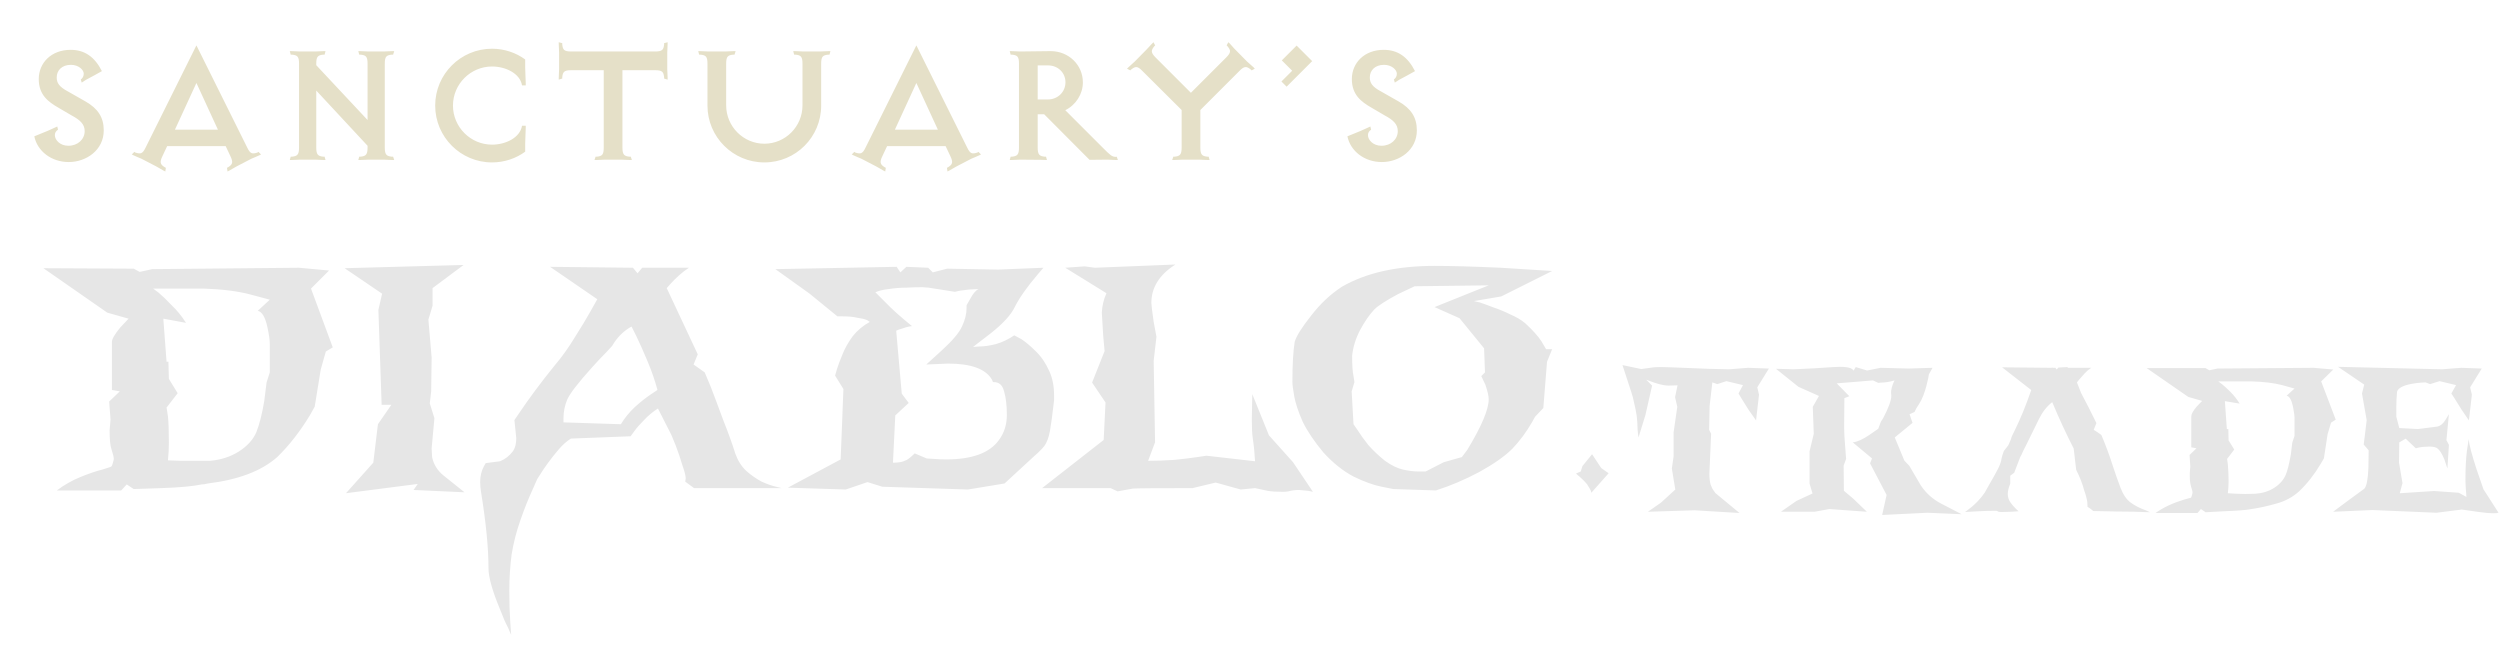
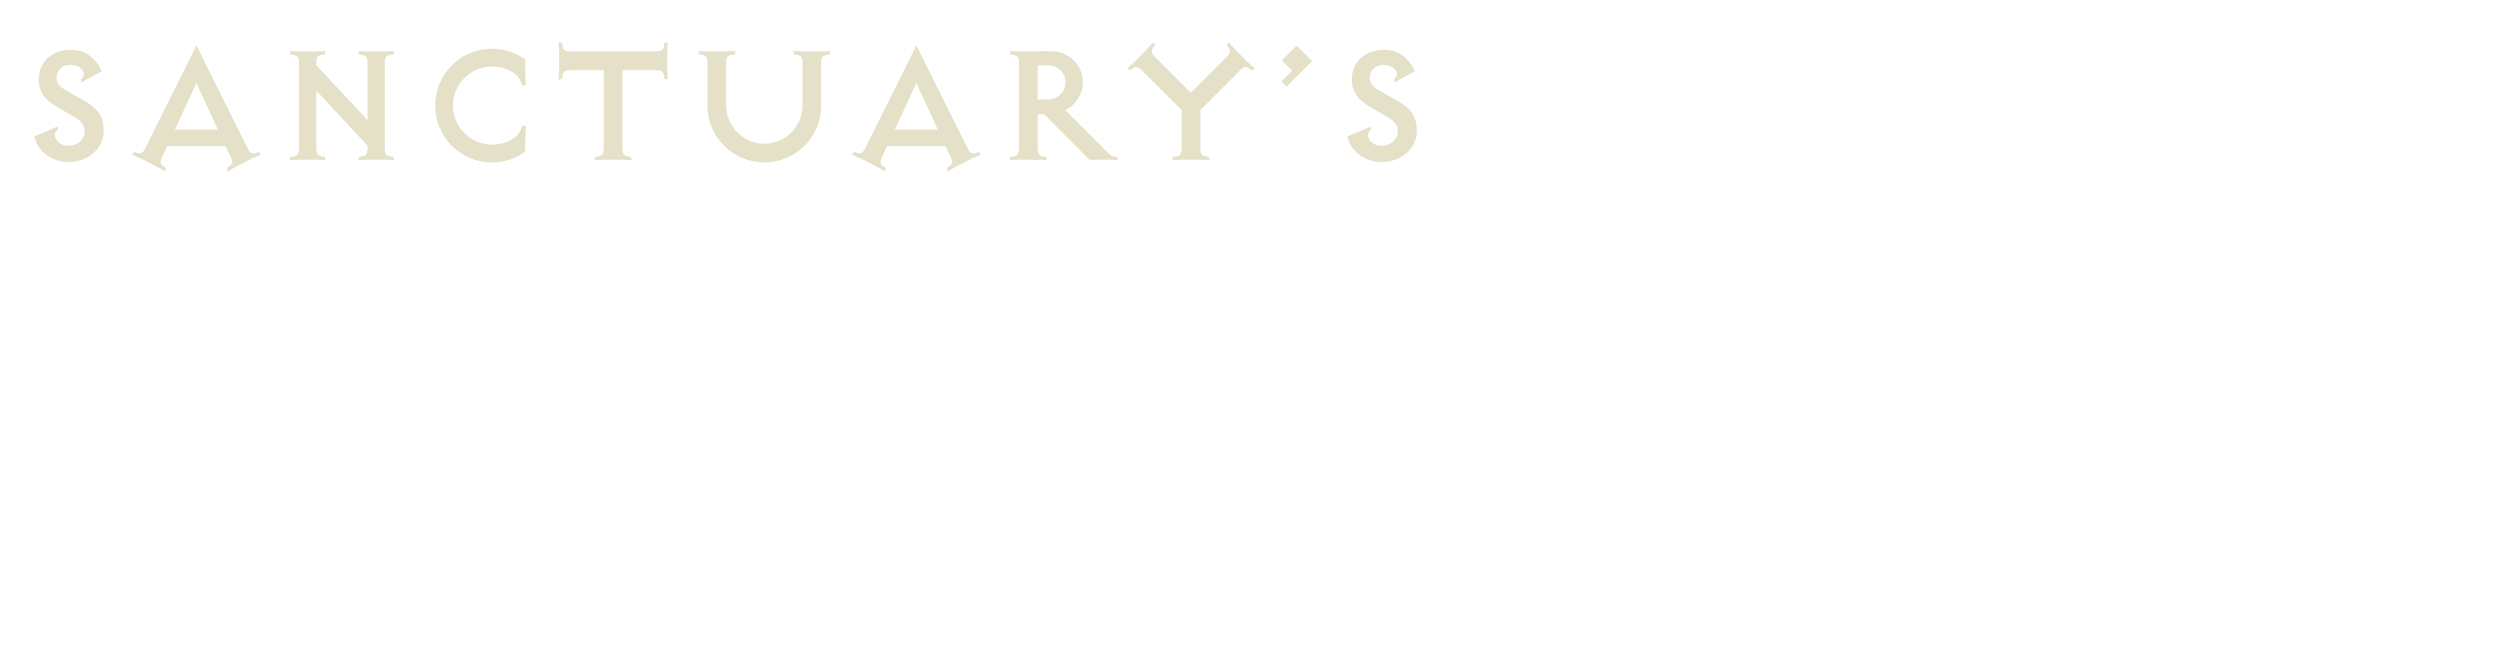
<svg xmlns="http://www.w3.org/2000/svg" fill="none" height="42" viewBox="0 0 162 42" width="162">
-   <path d="M7.853 31.78H3.683C4.163 31.42 4.673 31.13 5.213 30.91C5.753 30.69 6.223 30.53 6.623 30.43C7.023 30.31 7.223 30.24 7.223 30.22C7.243 30.2 7.263 30.16 7.283 30.1C7.303 30.02 7.323 29.95 7.343 29.89C7.363 29.83 7.373 29.78 7.373 29.74C7.373 29.62 7.323 29.41 7.223 29.11C7.143 28.89 7.103 28.48 7.103 27.88L7.163 27.19L7.073 26.02L7.763 25.36L7.253 25.27V22.15C7.253 21.97 7.433 21.66 7.793 21.22L8.333 20.65L6.953 20.26L2.813 17.38L8.663 17.41L9.053 17.62L9.863 17.44L19.373 17.35L21.323 17.53L20.153 18.7L21.563 22.51L21.113 22.78L20.783 23.95L20.393 26.35L20.093 26.89C19.453 27.95 18.743 28.86 17.963 29.62C16.943 30.52 15.443 31.09 13.463 31.33C13.323 31.37 13.193 31.39 13.073 31.39C12.513 31.51 11.643 31.59 10.463 31.63L8.663 31.69L8.213 31.39L7.853 31.78ZM13.613 29.86C14.313 29.8 14.933 29.6 15.473 29.26C16.033 28.9 16.413 28.48 16.613 28C16.813 27.5 16.983 26.83 17.123 25.99L17.273 24.79L17.483 24.13V22.3C17.483 22.04 17.433 21.68 17.333 21.22C17.193 20.56 16.983 20.2 16.703 20.14L17.483 19.42L16.253 19.09C15.433 18.87 14.413 18.74 13.193 18.7H9.923L10.283 18.97C10.523 19.17 10.803 19.44 11.123 19.78C11.463 20.1 11.773 20.48 12.053 20.92L10.583 20.65L10.793 23.44H10.913L10.943 24.55L11.513 25.48L10.793 26.41L10.883 26.98C10.923 27.38 10.943 27.95 10.943 28.69C10.943 29.07 10.923 29.45 10.883 29.83L11.693 29.86H13.613ZM22.42 31.96L24.19 29.98L24.49 27.49L25.36 26.23H24.73L24.52 20.08L24.76 19.03L22.33 17.38L30.04 17.17L28.03 18.67V19.81L27.76 20.71L27.97 23.17L27.94 25.36L27.85 26.14L28.15 27.1L27.97 29.05L28 29.62C28.1 30.1 28.35 30.5 28.75 30.82L30.1 31.9L26.8 31.75L27.07 31.36L22.42 31.96ZM33.124 41.14L32.914 40.66C32.754 40.36 32.584 39.97 32.404 39.49C31.904 38.29 31.654 37.4 31.654 36.82C31.654 35.52 31.494 33.88 31.174 31.9C31.134 31.66 31.114 31.44 31.114 31.24C31.114 30.86 31.194 30.52 31.354 30.22L31.474 30.01L32.404 29.89C32.744 29.75 33.024 29.53 33.244 29.23C33.384 29.03 33.454 28.75 33.454 28.39L33.334 27.22L33.724 26.65C33.964 26.29 34.284 25.84 34.684 25.3C35.084 24.76 35.504 24.22 35.944 23.68C36.404 23.14 36.834 22.54 37.234 21.88C37.654 21.22 38.004 20.64 38.284 20.14L38.704 19.39L35.644 17.29L41.014 17.35L41.314 17.71L41.614 17.35H44.644C44.424 17.49 44.204 17.66 43.984 17.86C43.764 18.06 43.584 18.24 43.444 18.4L43.204 18.67L45.214 22.96L44.944 23.62L45.664 24.13L46.054 25.06C46.294 25.68 46.564 26.4 46.864 27.22C47.184 28.02 47.444 28.74 47.644 29.38C47.804 29.84 48.044 30.22 48.364 30.52C48.684 30.8 49.014 31.03 49.354 31.21C49.714 31.37 50.024 31.48 50.284 31.54L50.644 31.63H44.974L44.404 31.21L44.434 31C44.434 30.84 44.364 30.56 44.224 30.16L44.014 29.5C43.874 29.08 43.704 28.64 43.504 28.18L42.634 26.47C42.294 26.69 41.994 26.94 41.734 27.22C41.474 27.48 41.264 27.72 41.104 27.94L40.864 28.27L36.994 28.42C36.734 28.58 36.474 28.81 36.214 29.11C35.974 29.39 35.744 29.68 35.524 29.98C35.304 30.28 35.134 30.53 35.014 30.73L34.804 31.06L34.474 31.81C34.234 32.33 33.984 32.96 33.724 33.7C33.464 34.44 33.274 35.18 33.154 35.92C33.054 36.68 33.004 37.46 33.004 38.26C33.004 39.06 33.024 39.74 33.064 40.3L33.124 41.14ZM40.234 27.49C40.474 27.09 40.774 26.72 41.134 26.38C41.514 26.04 41.854 25.77 42.154 25.57L42.604 25.27C42.444 24.67 42.234 24.06 41.974 23.44C41.714 22.82 41.474 22.28 41.254 21.82L40.924 21.16C40.484 21.4 40.114 21.74 39.814 22.18C39.714 22.34 39.664 22.42 39.664 22.42L39.274 22.84C38.994 23.12 38.684 23.45 38.344 23.83C37.444 24.83 36.914 25.52 36.754 25.9C36.594 26.28 36.514 26.68 36.514 27.1V27.37L40.234 27.49ZM62.724 31.72L57.174 31.54L56.214 31.24L54.804 31.72L51.054 31.6L54.474 29.77L54.654 25.21L54.114 24.34L54.234 23.92C54.314 23.66 54.434 23.34 54.594 22.96C54.754 22.56 54.974 22.17 55.254 21.79C55.554 21.41 55.924 21.1 56.364 20.86L56.184 20.74C56.044 20.68 55.834 20.63 55.554 20.59C55.294 20.53 54.984 20.5 54.624 20.5H54.264L52.464 19.03L50.244 17.44L58.104 17.29L58.344 17.65L58.734 17.29L60.144 17.35L60.444 17.65L61.374 17.41L64.674 17.47L67.614 17.35L67.254 17.77C66.554 18.59 66.054 19.3 65.754 19.9C65.514 20.4 65.004 20.96 64.224 21.58L63.054 22.48L63.504 22.45C63.784 22.45 64.124 22.4 64.524 22.3C64.944 22.18 65.344 21.99 65.724 21.73L66.174 21.97C66.454 22.15 66.764 22.41 67.104 22.75C67.464 23.09 67.764 23.53 68.004 24.07C68.204 24.51 68.304 25.03 68.304 25.63V25.93C68.204 26.83 68.114 27.5 68.034 27.94C67.954 28.36 67.834 28.68 67.674 28.9C67.514 29.1 67.294 29.32 67.014 29.56L65.094 31.33L62.724 31.72ZM57.984 29.98C58.064 29.98 58.174 29.97 58.314 29.95C58.454 29.93 58.604 29.88 58.764 29.8C58.924 29.7 59.094 29.56 59.274 29.38L60.054 29.71L60.564 29.74C60.784 29.76 61.034 29.77 61.314 29.77C62.994 29.77 64.134 29.35 64.734 28.51C65.074 28.05 65.244 27.51 65.244 26.89C65.244 26.27 65.184 25.76 65.064 25.36C64.964 24.96 64.744 24.76 64.404 24.76H64.344L64.284 24.61C63.884 23.91 62.934 23.56 61.434 23.56L60.024 23.62L61.044 22.69C61.724 22.07 62.154 21.56 62.334 21.16C62.534 20.74 62.634 20.34 62.634 19.96V19.78L62.874 19.36C63.054 19.02 63.234 18.81 63.414 18.73L62.814 18.76C62.394 18.8 62.084 18.85 61.884 18.91L60.174 18.64L59.754 18.61C59.474 18.61 59.134 18.62 58.734 18.64C58.354 18.64 57.974 18.67 57.594 18.73C57.234 18.77 56.944 18.84 56.724 18.94L57.354 19.57C57.774 20.01 58.354 20.53 59.094 21.13L58.914 21.16C58.794 21.18 58.654 21.22 58.494 21.28C58.334 21.32 58.194 21.37 58.074 21.43L58.434 25.51L58.884 26.11L58.014 26.92L57.864 29.98H57.984ZM85.078 31.87L84.808 31.81C84.628 31.79 84.418 31.77 84.178 31.75C83.938 31.75 83.708 31.78 83.488 31.84C83.388 31.86 83.268 31.87 83.128 31.87C82.728 31.87 82.408 31.85 82.168 31.81L81.328 31.63L80.398 31.72L78.778 31.27L77.278 31.63C74.978 31.63 73.688 31.64 73.408 31.66L72.418 31.84L71.968 31.63H67.528L71.518 28.51L71.638 26.08L70.768 24.79L71.578 22.75L71.488 21.76L71.398 20.26C71.418 19.82 71.518 19.4 71.698 19L69.028 17.35L70.288 17.26L70.948 17.35L76.168 17.14C75.128 17.8 74.608 18.63 74.608 19.63C74.608 19.75 74.658 20.16 74.758 20.86L74.938 21.82L74.758 23.38L74.848 28.66L74.398 29.86C74.958 29.86 75.528 29.84 76.108 29.8C76.688 29.74 77.178 29.68 77.578 29.62L78.178 29.53L81.328 29.89L81.268 29.11C81.248 28.89 81.218 28.65 81.178 28.39C81.138 28.13 81.118 27.73 81.118 27.19L81.148 25.54L82.228 28.21L83.788 29.95L85.078 31.87ZM93.047 31.78L90.287 31.69L89.537 31.54C89.017 31.44 88.407 31.22 87.707 30.88C87.028 30.52 86.377 30 85.757 29.32C85.157 28.6 84.707 27.93 84.407 27.31C84.127 26.67 83.948 26.13 83.868 25.69C83.787 25.23 83.748 24.92 83.748 24.76C83.748 23.62 83.797 22.75 83.897 22.15C83.998 21.79 84.347 21.23 84.948 20.47C85.547 19.69 86.218 19.06 86.957 18.58C88.517 17.68 90.517 17.23 92.957 17.23C94.037 17.23 95.468 17.27 97.248 17.35L100.578 17.56L97.278 19.21L95.507 19.51L95.897 19.6C96.138 19.68 96.438 19.79 96.797 19.93C97.157 20.05 97.517 20.2 97.877 20.38C98.257 20.54 98.578 20.73 98.838 20.95C99.317 21.39 99.668 21.78 99.888 22.12L100.188 22.63H100.578L100.248 23.44L100.008 26.44L99.468 27.01L99.287 27.34C98.907 28 98.478 28.58 97.998 29.08C97.517 29.56 96.808 30.06 95.868 30.58C94.927 31.08 93.987 31.48 93.047 31.78ZM92.388 30.55L93.558 29.95L94.728 29.62L95.088 29.14C96.007 27.62 96.468 26.53 96.468 25.87C96.468 25.67 96.397 25.36 96.257 24.94L95.987 24.37L96.228 24.13L96.168 22.57L94.578 20.62L92.957 19.9L96.468 18.49L91.668 18.55L90.588 19.06C89.808 19.48 89.297 19.81 89.058 20.05C88.737 20.39 88.427 20.84 88.127 21.4C87.847 21.94 87.677 22.49 87.618 23.05C87.618 23.67 87.647 24.11 87.707 24.37L87.767 24.76L87.588 25.36L87.707 27.49L87.978 27.88C88.138 28.14 88.368 28.46 88.668 28.84C88.987 29.2 89.347 29.54 89.748 29.86C90.168 30.16 90.558 30.35 90.918 30.43C91.297 30.51 91.608 30.55 91.847 30.55H92.388ZM103.119 31.93L103.087 31.802C103.055 31.727 103.007 31.642 102.943 31.546C102.89 31.439 102.821 31.343 102.735 31.258C102.661 31.172 102.575 31.087 102.479 31.002C102.383 30.906 102.298 30.831 102.223 30.778L102.127 30.682L102.431 30.554L102.543 30.202L103.167 29.434L103.759 30.33L104.239 30.666L103.119 31.93ZM112.72 33.242L109.808 33.066L106.784 33.162L107.632 32.57L108.56 31.722L108.336 30.362L108.448 29.578V28.026L108.688 26.362L108.544 25.738L108.704 24.97L108.128 24.986C107.946 24.986 107.738 24.954 107.504 24.89C107.28 24.826 107.088 24.762 106.928 24.698L106.672 24.602L107.056 24.986L106.624 26.89L106.176 28.346L106.144 28.122C106.122 27.983 106.106 27.727 106.096 27.354C106.085 27.098 106.048 26.82 105.984 26.522C105.92 26.223 105.861 25.962 105.808 25.738L105.712 25.418L105.136 23.658L106.352 23.914L107.168 23.802C107.274 23.791 107.445 23.786 107.68 23.786C107.861 23.786 108.458 23.807 109.472 23.85C110.325 23.892 111.184 23.919 112.048 23.93L113.28 23.834L114.624 23.882L113.872 25.098L113.984 25.578L113.792 27.242C113.642 27.039 113.477 26.804 113.296 26.538C113.125 26.271 112.976 26.031 112.848 25.818L112.656 25.498L112.944 24.954L111.872 24.698L111.28 24.89L110.96 24.778L110.784 26.298L110.752 27.85L110.88 28.106L110.768 30.698C110.768 30.986 110.794 31.22 110.848 31.402C110.912 31.583 110.981 31.716 111.056 31.802L111.152 31.946L112.72 33.242ZM121.964 33.37L122.252 32.074L121.18 30.026L121.308 29.706L120.06 28.666C120.348 28.634 120.705 28.474 121.132 28.186L121.708 27.786L121.884 27.322L122.028 27.098C122.38 26.426 122.556 25.946 122.556 25.658L122.54 25.45C122.54 25.343 122.556 25.231 122.588 25.114C122.62 24.996 122.657 24.89 122.7 24.794L122.764 24.65C122.593 24.703 122.428 24.74 122.268 24.762C122.108 24.783 121.975 24.794 121.868 24.794L121.708 24.81L121.372 24.65L119.02 24.842L119.836 25.674L119.516 25.802L119.5 27.69C119.5 27.999 119.521 28.404 119.564 28.906L119.628 29.738L119.468 30.17L119.484 31.802L120.092 32.314L120.972 33.162L118.54 32.986L117.58 33.162H115.404L116.412 32.458L117.452 31.978L117.26 31.338V29.242L117.532 28.106L117.468 26.362L117.868 25.658L116.54 25.066L115.084 23.898L116.22 23.93L116.604 23.914C116.86 23.903 117.185 23.887 117.58 23.866C117.975 23.844 118.385 23.818 118.812 23.786L119.228 23.77C119.537 23.77 119.772 23.802 119.932 23.866C119.996 23.898 120.049 23.935 120.092 23.978L120.108 24.026L120.252 23.786L120.988 24.01L121.868 23.834L123.676 23.882L125.228 23.834L124.988 24.266L124.956 24.474C124.924 24.623 124.881 24.804 124.828 25.018C124.775 25.22 124.705 25.434 124.62 25.658C124.535 25.871 124.439 26.058 124.332 26.218C124.225 26.367 124.135 26.527 124.06 26.698L123.74 26.842L123.932 27.402L122.78 28.346L123.404 29.85L123.724 30.186L124.476 31.466C124.807 31.956 125.233 32.34 125.756 32.618L127.116 33.322L124.908 33.226L121.964 33.37ZM139.32 33.194C138.605 33.162 137.891 33.146 137.176 33.146L135.64 33.114C135.544 33.018 135.421 32.927 135.272 32.842C135.272 32.628 135.251 32.442 135.208 32.282C135.176 32.132 135.123 31.956 135.048 31.754C134.952 31.37 134.781 30.932 134.536 30.442L134.376 29.066C133.875 28.084 133.411 27.082 132.984 26.058C132.632 26.335 132.344 26.703 132.12 27.162L131.272 28.89C131.155 29.103 131.064 29.29 131 29.45C130.979 29.503 130.952 29.551 130.92 29.594L130.52 30.634L130.264 30.826V31.338C130.157 31.604 130.104 31.828 130.104 32.01C130.104 32.202 130.157 32.378 130.264 32.538C130.371 32.698 130.504 32.852 130.664 33.002L130.808 33.13L130.312 33.162L129.704 33.178C129.576 33.178 129.501 33.167 129.48 33.146C129.459 33.135 129.437 33.124 129.416 33.114C129.405 33.103 129.379 33.098 129.336 33.098C128.973 33.098 128.595 33.108 128.2 33.13L127.336 33.178L127.528 33.034C127.965 32.714 128.328 32.34 128.616 31.914L128.92 31.37C129.133 31.007 129.32 30.671 129.48 30.362C129.608 30.106 129.683 29.882 129.704 29.69C129.736 29.551 129.784 29.396 129.848 29.226L130.136 28.858L130.312 28.458C130.333 28.34 130.408 28.164 130.536 27.93C130.931 27.13 131.293 26.244 131.624 25.274L129.736 23.802L132.92 23.834C132.952 23.834 132.979 23.828 133 23.818L133.016 23.834H133.192L133.272 23.946L133.384 23.818L133.976 23.786L133.992 23.834H135.512C135.363 23.93 135.219 24.052 135.08 24.202C134.941 24.351 134.824 24.484 134.728 24.602L134.584 24.778L134.856 25.466C135.197 26.106 135.528 26.756 135.848 27.418L135.672 27.85C135.843 27.956 136.008 28.068 136.168 28.186C136.445 28.836 136.696 29.514 136.92 30.218C137.08 30.708 137.245 31.178 137.416 31.626C137.587 32.063 137.805 32.378 138.072 32.57C138.349 32.772 138.685 32.943 139.08 33.082L139.32 33.194ZM142.396 33.242H139.676C140.188 32.879 140.817 32.586 141.564 32.362L141.98 32.25L142.012 32.17C142.054 32.052 142.076 31.962 142.076 31.898C142.076 31.844 142.044 31.722 141.98 31.53C141.926 31.338 141.9 31.13 141.9 30.906C141.9 30.842 141.9 30.762 141.9 30.666C141.9 30.559 141.905 30.463 141.916 30.378L141.932 30.25L141.884 29.482L142.332 29.05L141.996 28.986V26.97C141.996 26.831 142.113 26.623 142.348 26.346L142.7 25.978L141.804 25.722L139.1 23.85H142.908L143.164 23.994L143.692 23.882L149.916 23.834L151.196 23.946L150.412 24.714L151.356 27.194L151.052 27.386L150.828 28.138L150.588 29.706L150.38 30.058C149.985 30.73 149.521 31.322 148.988 31.834C148.561 32.218 148.065 32.484 147.5 32.634C146.945 32.794 146.38 32.916 145.804 33.002C145.516 33.055 144.945 33.098 144.092 33.13L142.924 33.194L142.62 32.986L142.396 33.242ZM145.5 32.01L146.156 31.994C146.614 31.962 147.02 31.834 147.372 31.61C147.734 31.375 147.985 31.087 148.124 30.746C148.23 30.5 148.337 30.074 148.444 29.466L148.54 28.682L148.684 28.25V27.05L148.668 26.842C148.646 26.703 148.62 26.543 148.588 26.362C148.492 25.914 148.353 25.674 148.172 25.642L148.684 25.178L147.884 24.954C147.34 24.815 146.673 24.735 145.884 24.714H143.74L143.98 24.89C144.14 25.018 144.326 25.188 144.54 25.402C144.753 25.615 144.95 25.866 145.132 26.154L144.172 25.994L144.3 27.802H144.396L144.412 28.538L144.78 29.13L144.316 29.738L144.364 30.09C144.396 30.452 144.412 30.815 144.412 31.178C144.412 31.444 144.396 31.706 144.364 31.962L144.908 31.994C145.089 32.004 145.286 32.01 145.5 32.01ZM161.601 33.258C161.303 33.258 160.945 33.226 160.529 33.162L159.521 33.018L157.889 33.226L153.729 33.05L151.185 33.162L152.065 32.506L153.201 31.674C153.351 31.535 153.441 31.082 153.473 30.314L153.489 29.178L153.169 28.81L153.361 27.226L153.057 25.498L153.201 24.922L151.505 23.77L158.257 23.93L159.489 23.834L160.817 23.882L160.065 25.098L160.177 25.578L159.985 27.242C159.847 27.039 159.687 26.804 159.505 26.538C159.335 26.271 159.185 26.031 159.057 25.818L158.849 25.498L159.153 24.954L158.081 24.698L157.473 24.89L157.169 24.778L156.897 24.794C156.716 24.804 156.508 24.831 156.273 24.874C155.708 24.98 155.393 25.151 155.329 25.386C155.297 25.716 155.281 26.058 155.281 26.41V27.002L155.473 27.738L156.689 27.802L157.937 27.642C158.14 27.599 158.316 27.455 158.465 27.21L158.689 26.842L158.529 28.522L158.689 28.826L158.593 30.362L158.401 29.786C158.252 29.412 158.097 29.167 157.937 29.05C157.831 28.975 157.66 28.938 157.425 28.938C157.319 28.938 157.201 28.943 157.073 28.954C156.945 28.964 156.828 28.98 156.721 29.002L156.545 29.05L155.889 28.426L155.473 28.666L155.457 29.978L155.681 31.306L155.505 31.962L157.729 31.818L159.329 31.93L159.825 32.202C159.783 31.69 159.761 31.327 159.761 31.114C159.761 30.346 159.793 29.711 159.857 29.21L159.969 28.458C160.001 28.81 160.172 29.46 160.481 30.41L160.929 31.706L161.905 33.226C161.831 33.247 161.729 33.258 161.601 33.258Z" fill="#E6E6E6" />
  <path d="M6.723 8.449C6.723 9.733 5.583 10.501 4.455 10.501C3.315 10.501 2.415 9.781 2.223 8.833L3.075 8.485C3.363 8.365 3.567 8.257 3.711 8.197L3.759 8.401C3.603 8.509 3.555 8.629 3.555 8.761C3.555 9.061 3.879 9.445 4.431 9.445C5.043 9.445 5.487 9.025 5.487 8.497C5.487 8.053 5.199 7.777 4.635 7.477L3.795 6.985C3.123 6.601 2.511 6.145 2.511 5.125C2.511 4.069 3.327 3.229 4.575 3.229C5.487 3.229 6.135 3.685 6.603 4.609C6.291 4.777 5.955 4.981 5.571 5.173L5.295 5.353L5.235 5.149C5.343 5.077 5.427 4.945 5.427 4.777C5.427 4.525 5.091 4.201 4.599 4.201C4.011 4.201 3.675 4.561 3.675 5.017C3.675 5.365 3.819 5.617 4.407 5.929L5.547 6.577C6.339 7.033 6.723 7.597 6.723 8.449ZM9.44 9.553L12.728 2.941L16.016 9.553C16.22 9.985 16.352 9.985 16.676 9.889L16.748 9.841L16.916 10.009L16.82 10.057C16.652 10.141 16.424 10.225 16.292 10.285L15.344 10.777C15.224 10.837 15.02 10.969 14.84 11.065L14.744 11.113L14.708 10.873L14.78 10.837C15.068 10.657 15.128 10.525 14.924 10.105L14.624 9.469H10.832L10.532 10.105C10.328 10.525 10.388 10.657 10.676 10.837L10.748 10.873L10.712 11.113L10.616 11.065C10.436 10.969 10.232 10.837 10.112 10.777L9.164 10.285C9.032 10.225 8.804 10.141 8.636 10.057L8.54 10.009L8.708 9.841L8.78 9.889C9.104 9.985 9.236 9.985 9.44 9.553ZM12.728 5.377L11.336 8.401H14.12L12.728 5.377ZM25.546 10.369H25.438C25.246 10.369 25.006 10.345 24.862 10.345H23.89C23.746 10.345 23.506 10.369 23.314 10.369H23.218L23.278 10.153C23.278 10.153 23.326 10.153 23.362 10.153C23.698 10.117 23.818 10.033 23.818 9.565V9.445L20.494 5.869V9.565C20.494 10.033 20.614 10.117 20.95 10.153C20.986 10.153 21.034 10.153 21.034 10.153L21.094 10.369H20.998C20.806 10.369 20.566 10.345 20.422 10.345H19.45C19.306 10.345 19.066 10.369 18.874 10.369H18.778L18.838 10.153C18.838 10.153 18.886 10.153 18.922 10.153C19.258 10.117 19.378 10.033 19.378 9.565V4.117C19.378 3.649 19.258 3.577 18.922 3.541C18.886 3.541 18.838 3.541 18.838 3.541L18.778 3.313H18.874C19.066 3.313 19.306 3.337 19.45 3.337H20.422C20.566 3.337 20.806 3.313 20.998 3.313H21.094L21.034 3.541C21.034 3.541 20.986 3.541 20.95 3.541C20.614 3.577 20.494 3.649 20.494 4.117V4.225L23.818 7.777V4.117C23.818 3.649 23.698 3.577 23.362 3.541C23.326 3.541 23.278 3.541 23.278 3.541L23.218 3.313H23.314C23.506 3.313 23.746 3.337 23.89 3.337H24.862C25.006 3.337 25.246 3.313 25.438 3.313H25.546L25.474 3.541C25.474 3.541 25.426 3.541 25.39 3.541C25.054 3.577 24.934 3.649 24.934 4.117V9.565C24.934 10.033 25.054 10.117 25.39 10.153C25.426 10.153 25.474 10.153 25.474 10.153L25.546 10.369ZM28.2 6.841C28.2 4.801 29.856 3.157 31.884 3.157C32.688 3.157 33.444 3.421 34.032 3.853V4.369C34.032 4.717 34.068 5.089 34.068 5.401V5.533H33.828C33.696 4.753 32.76 4.309 31.884 4.309C30.492 4.309 29.352 5.449 29.352 6.841C29.352 8.233 30.492 9.373 31.884 9.373C32.76 9.373 33.696 8.929 33.828 8.149H34.068V8.281C34.068 8.593 34.032 8.965 34.032 9.313V9.829C33.444 10.261 32.688 10.525 31.884 10.525C29.856 10.525 28.2 8.881 28.2 6.841ZM43.262 5.161L43.034 5.089C43.034 5.089 43.034 5.041 43.034 5.005C42.998 4.669 42.926 4.549 42.446 4.549H40.334V9.565C40.334 10.033 40.454 10.117 40.79 10.153C40.826 10.153 40.874 10.153 40.874 10.153L40.946 10.369H40.838C40.646 10.369 40.406 10.345 40.262 10.345H39.206C39.062 10.345 38.822 10.369 38.63 10.369H38.522L38.594 10.153C38.594 10.153 38.642 10.153 38.678 10.153C39.014 10.117 39.122 10.033 39.122 9.565V4.549H37.01C36.542 4.549 36.47 4.669 36.434 5.005C36.434 5.041 36.434 5.089 36.434 5.089L36.206 5.161V5.053C36.206 4.861 36.23 4.621 36.23 4.477V3.409C36.23 3.265 36.206 3.025 36.206 2.833V2.737L36.434 2.797C36.434 2.797 36.434 2.845 36.434 2.881C36.47 3.217 36.542 3.337 37.01 3.337H42.446C42.926 3.337 42.998 3.217 43.034 2.881C43.034 2.845 43.034 2.797 43.034 2.797L43.262 2.737V2.833C43.262 3.025 43.238 3.265 43.238 3.409V4.477C43.238 4.621 43.262 4.861 43.262 5.053V5.161ZM53.812 3.313L53.752 3.541C53.752 3.541 53.705 3.541 53.669 3.541C53.333 3.577 53.212 3.649 53.212 4.117V6.841C53.212 8.881 51.569 10.525 49.529 10.525C47.501 10.525 45.844 8.881 45.844 6.841V4.117C45.844 3.649 45.724 3.577 45.389 3.541C45.352 3.541 45.304 3.541 45.304 3.541L45.245 3.313H45.34C45.532 3.313 45.773 3.337 45.916 3.337H46.984C47.129 3.337 47.368 3.313 47.56 3.313H47.669L47.596 3.541C47.596 3.541 47.548 3.541 47.513 3.541C47.176 3.577 47.056 3.649 47.056 4.117V6.829C47.056 8.197 48.172 9.313 49.529 9.313C50.897 9.313 52.001 8.197 52.001 6.829V4.117C52.001 3.649 51.88 3.577 51.544 3.541C51.508 3.541 51.461 3.541 51.461 3.541L51.401 3.313H51.496C51.688 3.313 51.928 3.337 52.072 3.337H53.141C53.285 3.337 53.525 3.313 53.717 3.313H53.812ZM56.093 9.553L59.38 2.941L62.669 9.553C62.873 9.985 63.005 9.985 63.328 9.889L63.401 9.841L63.569 10.009L63.472 10.057C63.304 10.141 63.077 10.225 62.944 10.285L61.996 10.777C61.877 10.837 61.672 10.969 61.492 11.065L61.397 11.113L61.361 10.873L61.432 10.837C61.721 10.657 61.781 10.525 61.577 10.105L61.276 9.469H57.484L57.184 10.105C56.98 10.525 57.041 10.657 57.328 10.837L57.401 10.873L57.364 11.113L57.269 11.065C57.089 10.969 56.885 10.837 56.764 10.777L55.816 10.285C55.684 10.225 55.456 10.141 55.288 10.057L55.193 10.009L55.361 9.841L55.432 9.889C55.757 9.985 55.889 9.985 56.093 9.553ZM59.38 5.377L57.989 8.401H60.773L59.38 5.377ZM69.042 5.329C69.042 4.729 68.574 4.237 67.902 4.237H67.242V6.445H67.902C68.55 6.445 69.042 5.953 69.042 5.329ZM70.602 10.357L67.662 7.405H67.242V9.565C67.242 10.033 67.362 10.117 67.698 10.153H67.782L67.842 10.369L67.458 10.357L66.102 10.345C65.958 10.345 65.718 10.369 65.526 10.369H65.43L65.49 10.153H65.574C65.91 10.117 66.03 10.033 66.03 9.565V4.117C66.03 3.649 65.91 3.577 65.574 3.541H65.49L65.43 3.313H65.526C65.718 3.313 65.958 3.337 66.102 3.337L68.082 3.313C69.246 3.313 70.17 4.201 70.17 5.341C70.17 6.097 69.714 6.805 69.03 7.141L71.454 9.565C71.958 10.069 72.054 10.165 72.318 10.165C72.342 10.165 72.366 10.153 72.366 10.153L72.438 10.369H72.33L71.754 10.345L70.602 10.357ZM81.31 4.453L81.106 4.561C81.106 4.561 81.07 4.525 81.046 4.501C80.782 4.297 80.638 4.261 80.314 4.597L77.782 7.129V9.565C77.782 10.033 77.902 10.117 78.238 10.153C78.274 10.153 78.322 10.153 78.322 10.153L78.382 10.369H78.286C78.094 10.369 77.854 10.345 77.71 10.345H76.642C76.498 10.345 76.258 10.369 76.066 10.369H75.958L76.03 10.153C76.03 10.153 76.078 10.153 76.114 10.153C76.45 10.117 76.57 10.033 76.57 9.565V7.129L74.026 4.597C73.702 4.261 73.57 4.297 73.306 4.501C73.27 4.525 73.246 4.561 73.246 4.561L73.03 4.453L73.114 4.369C73.246 4.237 73.426 4.093 73.534 3.985L74.278 3.229C74.386 3.133 74.53 2.941 74.674 2.809L74.746 2.737L74.854 2.941C74.854 2.941 74.83 2.977 74.794 3.001C74.59 3.265 74.554 3.397 74.89 3.733L77.17 6.013L79.45 3.733C79.786 3.397 79.762 3.265 79.546 3.001C79.522 2.977 79.486 2.941 79.486 2.941L79.594 2.737L79.678 2.809C79.81 2.941 79.954 3.133 80.062 3.229L80.806 3.985C80.914 4.093 81.106 4.237 81.238 4.369L81.31 4.453ZM85.029 3.961L83.373 5.617L83.037 5.281L83.733 4.585L83.061 3.913L84.021 2.953L85.029 3.961ZM91.812 8.449C91.812 9.733 90.672 10.501 89.544 10.501C88.404 10.501 87.504 9.781 87.312 8.833L88.164 8.485C88.452 8.365 88.656 8.257 88.8 8.197L88.848 8.401C88.692 8.509 88.644 8.629 88.644 8.761C88.644 9.061 88.968 9.445 89.52 9.445C90.132 9.445 90.576 9.025 90.576 8.497C90.576 8.053 90.288 7.777 89.724 7.477L88.884 6.985C88.212 6.601 87.6 6.145 87.6 5.125C87.6 4.069 88.416 3.229 89.664 3.229C90.576 3.229 91.224 3.685 91.692 4.609C91.38 4.777 91.044 4.981 90.66 5.173L90.384 5.353L90.324 5.149C90.432 5.077 90.516 4.945 90.516 4.777C90.516 4.525 90.18 4.201 89.688 4.201C89.1 4.201 88.764 4.561 88.764 5.017C88.764 5.365 88.908 5.617 89.496 5.929L90.636 6.577C91.428 7.033 91.812 7.597 91.812 8.449Z" fill="#E5E0C8" />
</svg>